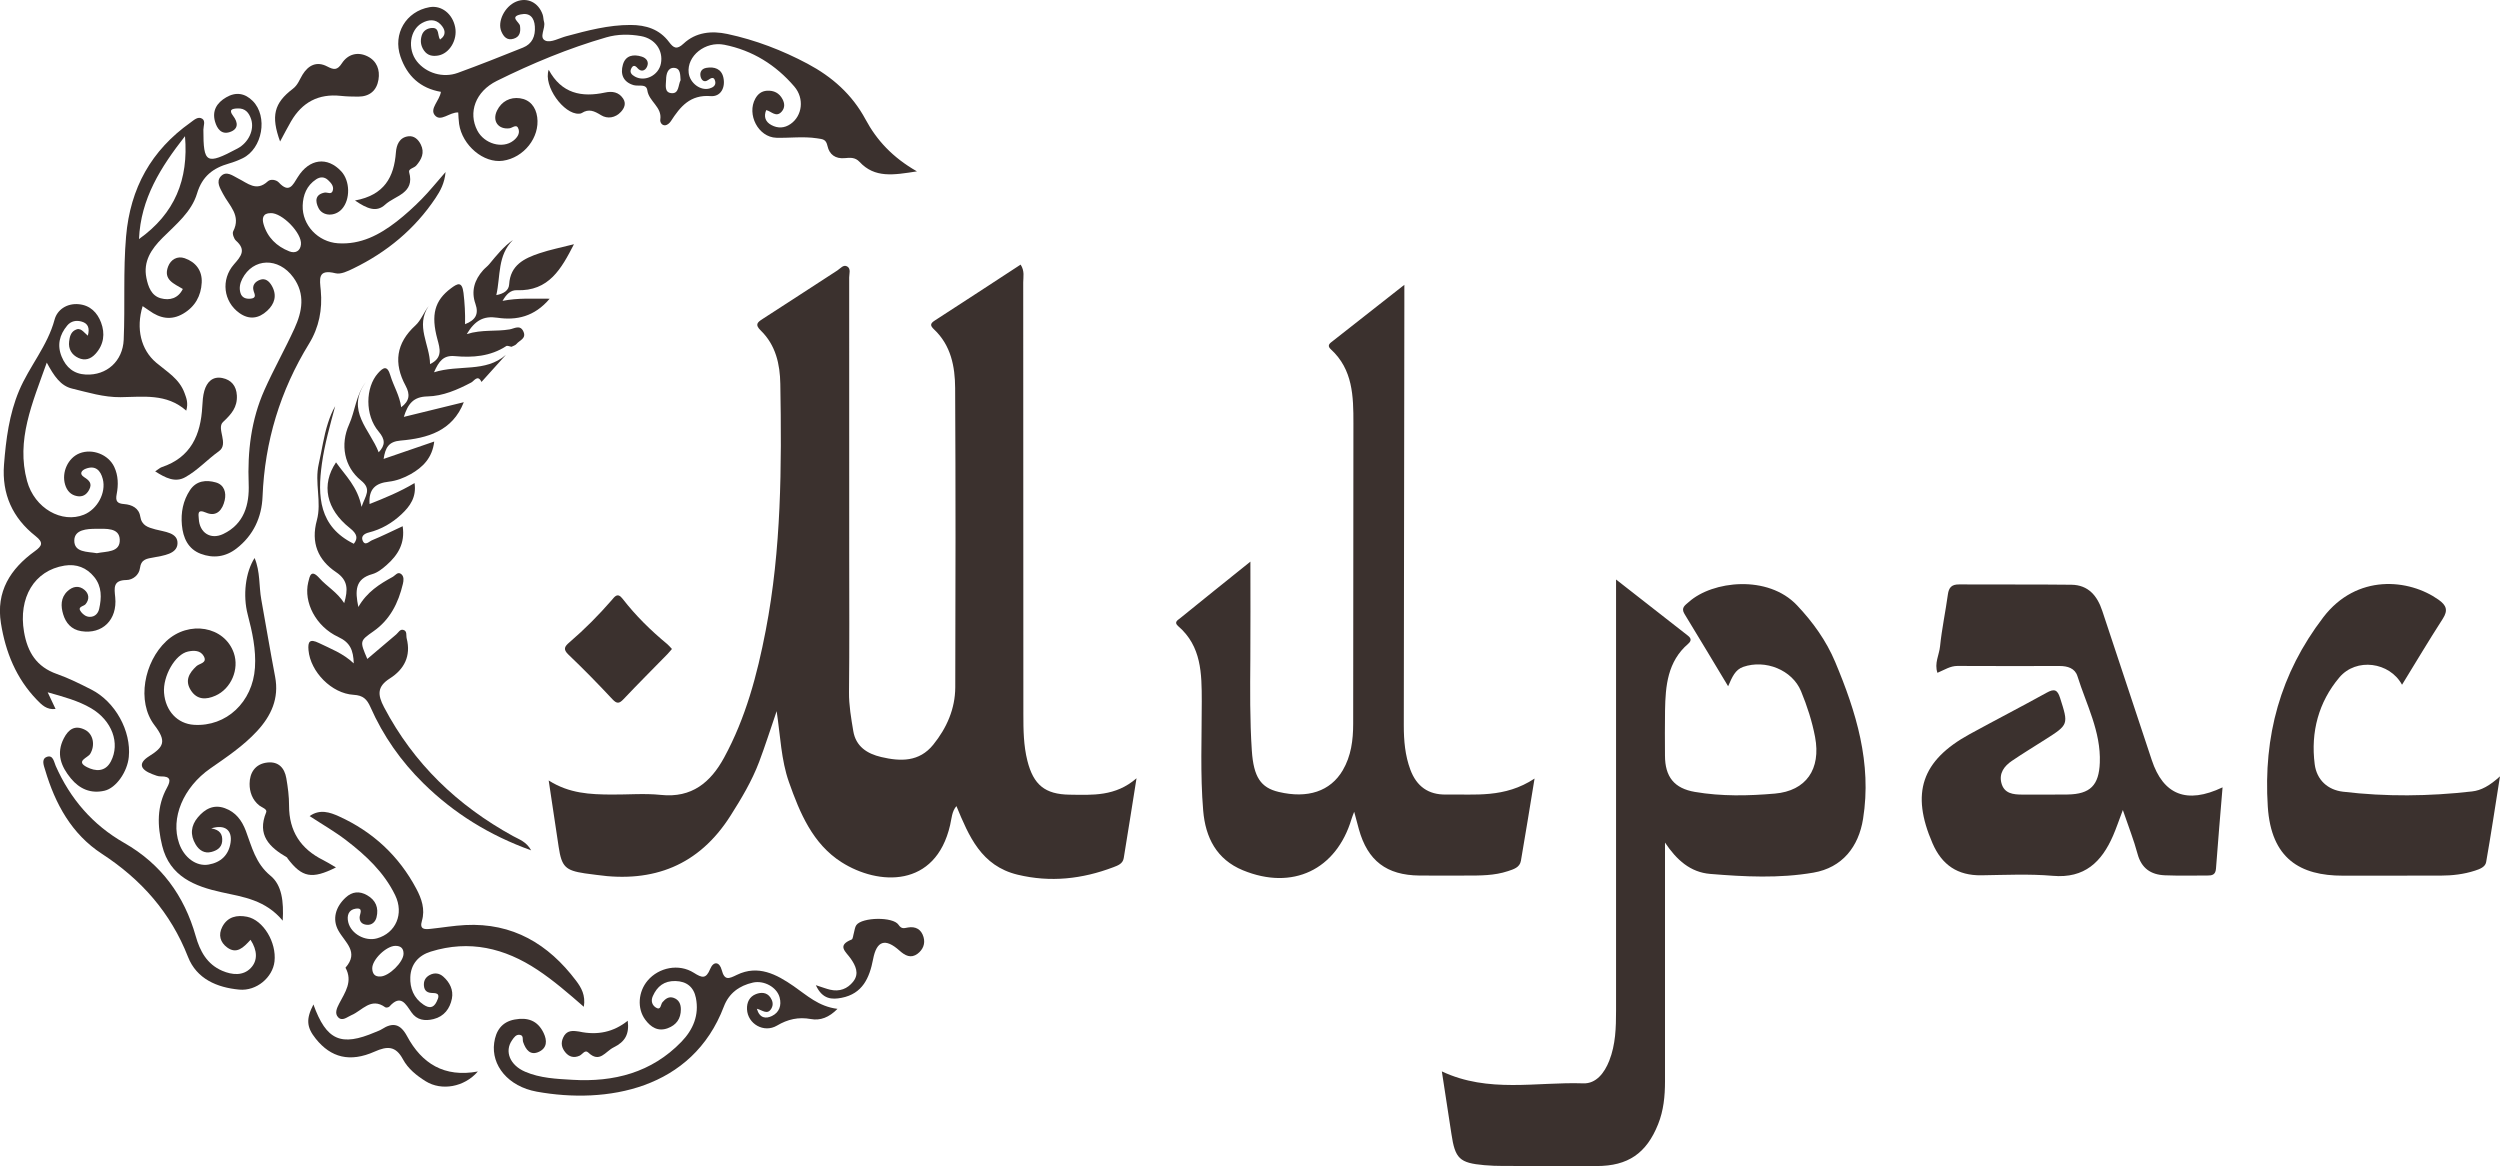
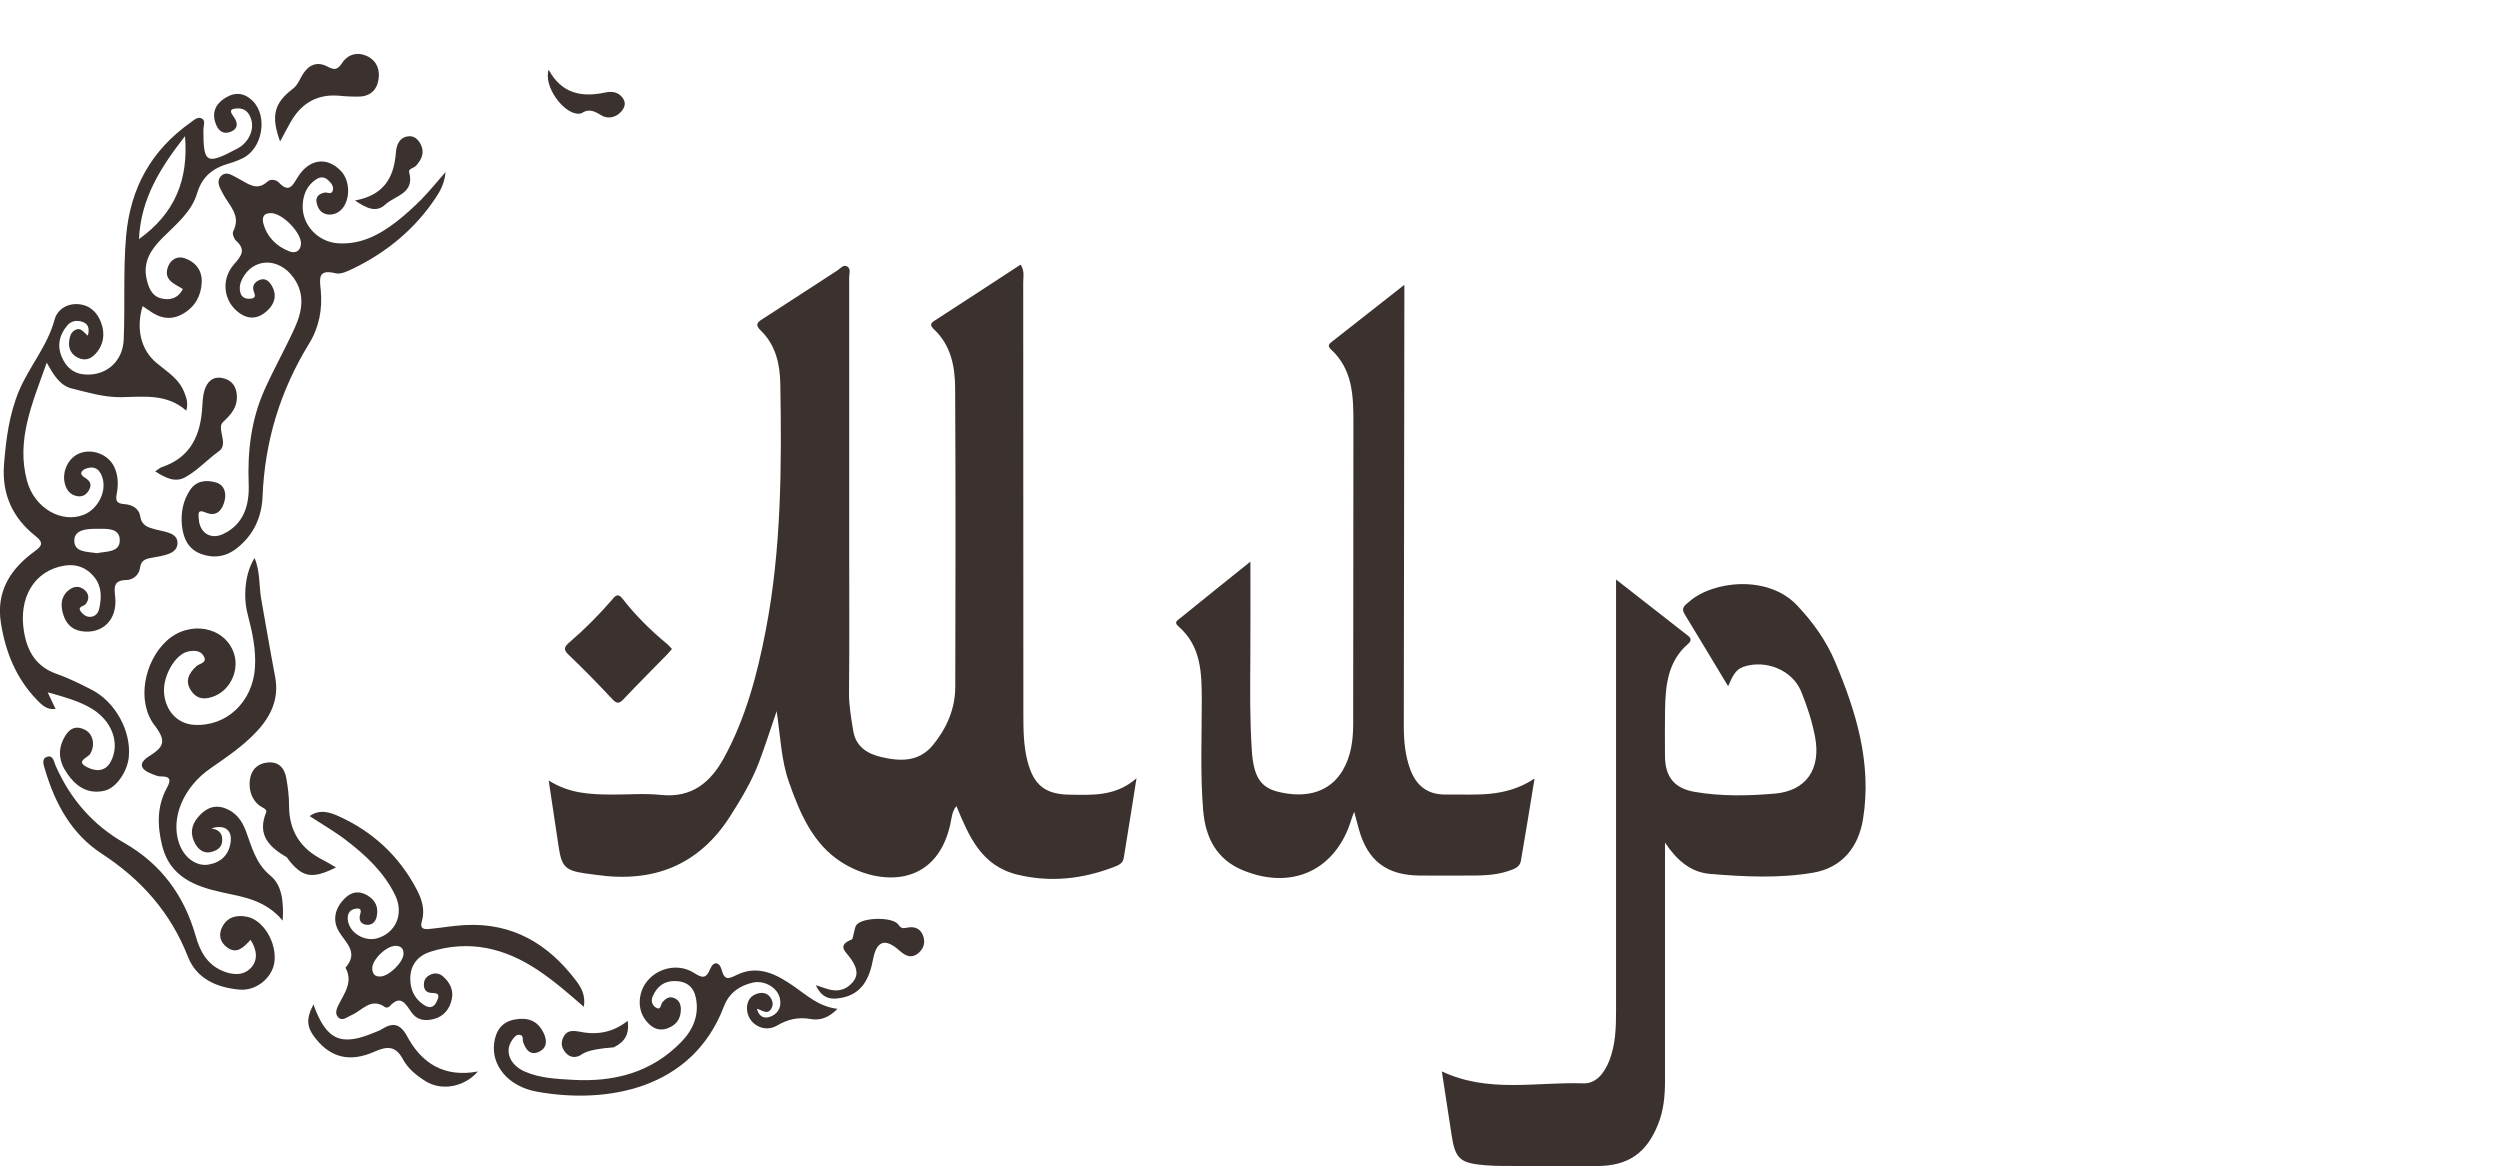
<svg xmlns="http://www.w3.org/2000/svg" viewBox="0 0 566 264" fill="none">
  <g clip-path="url(#clip0_1343_2003)">
    <path d="M257.312 176.182C256.283 182.628 255.37 188.458 254.412 194.282C254.2 195.553 253.102 195.943 252.058 196.34C244.994 199.02 237.803 199.821 230.381 198.028C222.16 196.042 219.371 189.345 216.536 182.502C215.505 183.667 215.446 185.321 215.108 186.791C211.83 201.092 198.864 200.51 190.523 195.202C184.007 191.053 181.099 184.097 178.614 177.056C176.843 172.033 176.697 166.725 175.832 161.007C174.404 165.17 173.234 168.869 171.866 172.496C170.227 176.837 167.848 180.802 165.363 184.713C158.219 195.943 147.916 199.921 135.028 198.074C134.156 197.948 133.277 197.856 132.411 197.73C127.996 197.068 127.157 196.214 126.483 191.748C125.756 186.91 125.029 182.079 124.223 176.698C128.935 179.69 133.66 179.849 138.399 179.888C142.146 179.921 145.92 179.577 149.627 179.968C156.633 180.709 160.889 177.122 163.942 171.517C168.833 162.536 171.423 152.768 173.347 142.808C176.922 124.325 176.982 105.623 176.664 86.914C176.592 82.466 175.627 78.119 172.243 74.836C170.881 73.513 171.417 73.003 172.679 72.196C178.337 68.576 183.934 64.863 189.578 61.23C190.266 60.786 190.972 59.781 191.865 60.363C192.671 60.892 192.255 61.991 192.255 62.831C192.268 83.757 192.261 104.683 192.261 125.609C192.261 135.959 192.327 146.316 192.215 156.666C192.182 159.677 192.697 162.583 193.18 165.501C193.762 169.008 196.312 170.643 199.511 171.391C203.88 172.417 208.109 172.529 211.288 168.598C214.342 164.819 216.252 160.478 216.272 155.594C216.344 133.014 216.364 110.44 216.245 87.86C216.219 82.983 215.293 78.178 211.467 74.572C210.621 73.777 210.515 73.287 211.593 72.593C218.043 68.43 224.466 64.215 231.069 59.906C232.02 61.369 231.657 62.712 231.657 63.943C231.684 96.543 231.677 129.143 231.69 161.742C231.69 165.263 231.73 168.79 232.602 172.244C233.977 177.691 236.587 179.835 242.145 179.915C247.307 179.988 252.555 180.351 257.312 176.196V176.182Z" fill="#3B312E" />
    <path d="M376.957 190.754C376.957 192.474 376.957 194.201 376.957 195.922C376.957 212.222 376.94 228.522 376.957 244.828C376.957 248.157 376.642 251.412 375.392 254.53C372.755 261.12 368.585 263.98 361.5 263.993C354.447 264.007 347.402 263.993 340.353 263.973C338.925 263.973 337.483 263.92 336.062 263.795C330.433 263.298 329.435 262.32 328.603 256.728C327.908 252.075 327.18 247.422 326.433 242.565C336.995 247.541 347.873 244.901 358.473 245.272C361.355 245.371 363.252 242.916 364.335 240.149C365.783 236.47 365.875 232.631 365.875 228.773C365.882 198.265 365.875 167.756 365.875 137.241C365.875 135.501 365.875 133.76 365.875 131.199C371.685 135.739 376.913 139.835 382.147 143.919C382.933 144.534 382.965 145.097 382.18 145.772C377.533 149.782 377.065 155.262 376.965 160.834C376.9 164.249 376.945 167.664 376.952 171.078C376.965 175.89 379.048 178.49 383.733 179.291C389.74 180.317 395.832 180.191 401.848 179.668C408.905 179.047 412.303 174.143 410.935 166.863C410.267 163.329 409.13 159.821 407.755 156.493C405.752 151.649 399.673 149.26 394.685 150.974C392.84 151.609 392.173 153.256 391.248 155.368C387.785 149.617 384.598 144.283 381.36 138.982C380.5 137.572 381.553 137.003 382.345 136.288C387.725 131.47 400.262 130.074 406.845 137.043C410.452 140.861 413.467 145.064 415.475 149.842C420.235 161.178 423.81 172.746 421.8 185.38C420.795 191.72 417.082 196.438 410.565 197.563C402.825 198.9 394.975 198.496 387.19 197.855C382.695 197.484 379.59 194.698 376.957 190.76V190.754Z" fill="#3B312E" />
    <path d="M347.428 176.243C346.31 183.006 345.365 188.949 344.335 194.886C344.07 196.408 342.675 196.798 341.408 197.222C338.32 198.254 335.123 198.227 331.93 198.227C328.408 198.234 324.877 198.254 321.355 198.221C313.915 198.148 309.637 194.872 307.655 187.758C307.337 186.613 307.035 185.455 306.585 183.781C306.255 184.674 306.095 185.031 305.99 185.402C302.553 196.93 292.62 201.656 281.392 197.03C275.405 194.561 272.913 189.598 272.402 183.523C271.71 175.284 272.092 167.011 272.08 158.758C272.072 152.518 272.04 146.317 266.745 141.764C265.695 140.864 266.652 140.394 267.15 139.99C272.245 135.847 277.368 131.751 283.09 127.152C283.09 134.961 283.13 142.055 283.077 149.149C283.025 156.085 282.952 163.027 283.415 169.956C283.817 175.905 285.418 178.328 289.5 179.294C296.082 180.856 301.205 179.142 303.995 174.403C305.897 171.167 306.353 167.573 306.36 163.907C306.387 141.221 306.38 118.528 306.413 95.843C306.42 89.715 306.3 83.653 301.298 79.073C300.623 78.451 300.755 77.981 301.382 77.491C306.702 73.309 312.03 69.126 317.945 64.481C317.945 66.664 317.945 68.047 317.945 69.431C317.905 101.037 317.873 132.651 317.82 164.258C317.82 167.686 318.105 171.054 319.32 174.297C320.72 178.023 323.373 179.956 327.377 179.883C333.92 179.764 340.635 180.75 347.44 176.256L347.428 176.243Z" fill="#3B312E" />
-     <path d="M503.188 178.247C502.665 184.64 502.137 190.662 501.695 196.685C501.587 198.101 500.762 198.227 499.692 198.22C496.5 198.207 493.3 198.299 490.115 198.167C486.955 198.035 484.803 196.579 483.93 193.283C483.123 190.245 481.947 187.314 480.613 183.389C479.673 185.878 479.105 187.572 478.397 189.2C475.812 195.149 471.952 198.915 464.75 198.286C459.397 197.823 453.965 198.094 448.572 198.167C443.205 198.24 439.663 195.844 437.527 190.934C432.585 179.558 435.01 172.192 445.94 166.209C451.73 163.04 457.6 160.015 463.37 156.825C465.067 155.886 465.8 156.104 466.402 158.01C468.32 164.052 468.377 164.032 462.998 167.453C460.495 169.048 457.955 170.59 455.498 172.258C453.772 173.429 452.543 175.038 453.113 177.261C453.733 179.684 455.788 179.888 457.85 179.895C461.26 179.895 464.678 179.922 468.087 179.875C473.262 179.803 475.197 177.764 475.397 172.682C475.668 165.614 472.342 159.499 470.322 153.053C469.765 151.299 468.1 150.776 466.298 150.783C458.59 150.797 450.885 150.81 443.178 150.77C441.54 150.763 440.265 151.637 438.637 152.325C437.892 150.181 439.035 148.262 439.228 146.329C439.623 142.398 440.462 138.514 440.998 134.596C441.215 133.001 441.863 132.299 443.53 132.313C452.007 132.366 460.488 132.286 468.96 132.386C472.8 132.432 474.827 134.887 475.957 138.309C479.68 149.565 483.433 160.822 487.16 172.079C489.757 179.928 495.045 182.125 503.175 178.261L503.188 178.247Z" fill="#3B312E" />
    <path d="M19.888 75.99C20.351 74.263 19.928 73.237 18.527 72.82C17.291 72.45 16.068 72.668 15.216 73.701C13.477 75.792 12.883 78.128 13.96 80.749C14.971 83.21 16.722 84.666 19.432 84.799C24.184 85.031 27.792 81.735 28.004 76.937C28.341 69.135 27.865 61.332 28.546 53.51C29.497 42.557 34.242 34.053 43.125 27.746C43.898 27.197 44.81 26.277 45.769 26.873C46.581 27.376 46.053 28.507 46.046 29.361C46.046 37.031 46.687 37.389 53.779 33.616C56.27 32.293 57.638 29.387 56.858 26.992C56.376 25.523 55.523 24.47 53.779 24.55C52.529 24.603 51.71 24.821 52.787 26.244C53.931 27.746 54.017 29.248 52.001 29.91C50.117 30.526 49.133 29.11 48.683 27.535C47.983 25.059 49.086 23.273 51.214 22.035C53.415 20.751 55.45 21.095 57.209 22.849C60.718 26.357 59.429 33.656 54.922 35.833C53.937 36.31 52.906 36.714 51.855 37.011C48.26 38.037 45.782 39.883 44.612 43.801C43.35 48.01 39.801 50.836 36.774 53.867C34.249 56.401 32.386 59.168 33.145 62.927C33.542 64.886 34.249 66.944 36.397 67.533C38.413 68.082 40.329 67.573 41.394 65.422C39.424 64.231 36.919 63.364 38.056 60.346C38.657 58.751 40.157 57.884 41.81 58.46C44.315 59.327 45.808 61.259 45.669 63.979C45.517 66.997 44.156 69.445 41.466 71.02C38.736 72.615 36.199 72.079 33.773 70.312C33.344 70.001 32.894 69.717 32.293 69.306C30.753 74.356 31.883 79.167 35.366 82.112C37.871 84.23 40.6 85.745 41.79 89.008C42.2 90.139 42.662 91.212 42.167 92.972C37.699 89.021 32.412 89.868 27.29 89.921C23.483 89.961 19.908 88.843 16.299 87.969C13.742 87.353 12.242 85.176 10.589 82.092C7.305 91.344 3.61 99.65 6.128 108.901C7.827 115.129 14.026 118.543 19.002 116.525C22.049 115.287 24.065 111.561 23.272 108.458C22.77 106.492 21.606 105.288 19.419 106.115C18.54 106.446 17.813 107.24 19.049 108.028C20.205 108.769 20.959 109.457 20.159 110.933C19.544 112.058 18.652 112.541 17.449 112.323C16.015 112.064 15.163 111.105 14.746 109.735C13.894 106.929 15.407 103.64 18.031 102.621C20.932 101.496 24.547 102.905 25.863 105.705C26.794 107.683 26.814 109.808 26.418 111.859C26.101 113.474 26.523 114.004 28.116 114.123C29.861 114.255 31.453 115.029 31.751 116.922C32.081 119.013 33.509 119.397 35.168 119.854C37.203 120.416 40.343 120.542 40.184 123.116C40.045 125.433 36.992 125.777 34.877 126.187C33.284 126.492 31.956 126.525 31.678 128.662C31.487 130.158 30.079 131.303 28.638 131.316C25.526 131.349 25.882 133.149 26.087 135.24C26.596 140.329 23.173 143.651 18.394 142.897C16.134 142.54 14.878 141.011 14.297 139.059C13.762 137.272 13.689 135.326 15.288 133.837C16.491 132.719 17.899 132.494 19.141 133.559C20.133 134.406 20.311 135.644 19.379 136.782C18.93 137.332 17.35 137.305 18.388 138.582C18.857 139.158 19.505 139.655 20.351 139.655C21.567 139.661 22.241 138.781 22.446 137.861C23.014 135.346 23.093 132.805 21.335 130.634C19.604 128.497 17.304 127.623 14.607 128.053C7.754 129.152 4.113 135.326 5.441 143.069C6.234 147.662 8.276 150.977 12.876 152.592C15.559 153.532 18.137 154.829 20.681 156.12C26.101 158.873 29.735 165.504 29.16 171.381C28.837 174.722 26.305 178.402 23.668 179.018C20.589 179.739 18.024 178.64 16.048 176.238C13.821 173.531 12.664 170.626 14.449 167.158C15.52 165.073 16.987 164.094 19.227 165.219C21.157 166.185 21.58 168.767 20.417 170.679C19.868 171.579 17.013 172.314 19.696 173.684C21.553 174.63 23.82 174.855 25.109 172.373C27.23 168.29 25.4 163.135 20.595 160.328C17.681 158.628 14.396 157.754 10.794 156.735C11.481 158.185 11.984 159.25 12.579 160.507C10.583 160.766 9.419 159.548 8.342 158.436C3.67 153.598 1.264 147.668 0.213 141.11C-0.937 133.917 2.341 128.788 7.899 124.778C9.525 123.6 9.915 122.838 8.051 121.369C2.857 117.279 0.392 111.879 0.907 105.189C1.35 99.464 2.09 93.766 4.317 88.465C6.637 82.939 10.761 78.326 12.36 72.351C12.949 70.153 15.097 68.632 17.8 68.87C20.43 69.101 22.043 70.789 22.882 73.026C23.814 75.514 23.53 78.009 21.626 80.107C20.542 81.305 19.221 81.715 17.76 81.04C16.213 80.332 15.44 78.989 15.652 77.294C15.771 76.348 15.969 75.296 16.954 74.74C18.262 73.992 18.864 75.177 19.875 75.99H19.888ZM31.467 54.125C39.576 48.361 42.715 40.651 41.883 30.83C36.391 37.852 31.863 44.953 31.467 54.125ZM21.91 125.247C24.025 124.784 27.257 125.155 27.111 122.13C26.986 119.424 23.959 119.728 21.798 119.721C19.663 119.721 16.888 119.9 16.821 122.302C16.742 125.115 19.749 124.864 21.91 125.241V125.247Z" fill="#3B312E" />
-     <path d="M104.997 91.075C102.439 97.613 96.769 99.221 90.682 99.744C87.946 99.983 87.258 101.352 86.849 103.9C90.702 102.576 94.277 101.346 98.308 99.963C97.885 103.655 95.725 105.793 92.975 107.348C91.475 108.195 89.73 108.864 88.038 109.049C84.998 109.386 83.432 110.716 83.67 114.112C87.113 112.742 90.477 111.378 93.854 109.367C94.323 112.556 92.83 114.615 90.9 116.428C88.785 118.413 86.333 119.849 83.491 120.557C82.553 120.789 81.68 121.352 82.097 122.377C82.645 123.714 83.591 122.569 84.212 122.318C86.439 121.404 88.6 120.326 91.164 119.135C91.746 123.006 90.094 125.64 87.596 127.864C86.624 128.731 85.494 129.644 84.284 129.981C80.392 131.066 80.365 133.727 81.132 137.42C83.095 133.992 85.95 132.231 88.904 130.61C89.519 130.273 90.067 129.299 90.88 130.008C91.501 130.55 91.389 131.464 91.21 132.205C90.193 136.493 88.316 140.279 84.595 142.893C81.429 145.123 81.416 145.103 83.161 149.186C85.388 147.3 87.549 145.48 89.697 143.641C90.186 143.224 90.55 142.429 91.257 142.595C92.255 142.82 91.898 143.852 92.076 144.547C93.088 148.511 91.514 151.536 88.269 153.594C85.368 155.434 85.468 157.293 86.941 160.099C93.662 172.892 103.589 182.381 116.146 189.284C117.54 190.052 119.159 190.535 120.257 192.52C110.76 189.099 102.75 184.115 95.856 177.339C90.781 172.349 86.749 166.605 83.875 160.099C83.075 158.292 82.209 157.432 80.068 157.306C75.065 157.022 70.273 152.072 69.844 147.201C69.672 145.268 70.095 144.547 72.21 145.579C74.84 146.87 77.609 147.863 80.094 150.192C79.982 147.174 79.281 145.467 76.598 144.216C71.457 141.821 68.714 136.315 69.778 131.847C70.128 130.372 70.419 128.77 72.335 130.914C74.007 132.787 76.314 134.038 77.927 136.546C78.799 133.522 78.852 131.391 76.083 129.531C71.959 126.765 70.359 122.847 71.734 117.798C72.871 113.629 71.179 109.307 72.164 105.038C72.877 101.948 73.274 98.784 74.259 95.754C74.682 94.45 75.184 93.172 75.885 91.955C74.728 96.276 73.486 100.572 72.877 104.992C71.86 112.344 72.203 119.227 80.101 123.112C81.066 121.888 80.907 120.895 79.202 119.552C73.809 115.283 72.686 109.711 76.076 104.674C78.204 107.692 80.96 110.18 81.852 114.76C82.745 112.159 84.218 110.783 81.72 108.771C77.913 105.694 76.995 100.631 79.024 96.124C80.425 93.02 80.544 89.48 82.831 86.495C78.145 92.968 83.808 97.269 85.732 102.404C87.265 100.776 87.245 99.493 85.705 97.673C82.586 93.993 82.718 87.7 85.573 84.503C86.782 83.147 87.681 82.657 88.369 84.973C89.082 87.375 90.49 89.546 90.827 92.2C92.717 90.784 92.896 89.308 91.832 87.336C89.089 82.26 89.638 77.707 94.066 73.663C95.295 72.545 95.916 70.764 97.04 69.308C94.019 73.796 97.297 77.945 97.364 82.432C100.278 81.022 99.604 78.938 99.022 76.78C97.522 71.248 98.414 68.025 102.089 65.278C103.556 64.186 104.607 63.591 104.937 66.317C105.208 68.607 105.347 70.884 105.287 73.398C107.647 72.478 108.46 71.129 107.634 68.779C106.629 65.92 107.409 63.372 109.391 61.162C109.828 60.672 110.383 60.282 110.799 59.772C112.412 57.82 113.992 55.841 116.153 54.312C112.597 57.827 113.357 62.426 112.366 66.814C114.064 66.49 115.188 65.761 115.273 64.378C115.538 59.997 118.697 58.495 122.114 57.343C124.585 56.51 127.169 56.007 129.945 55.292C127.103 60.831 124.281 65.973 117.012 65.702C115.564 65.649 114.632 66.648 113.773 68.117C117.283 67.422 120.587 67.641 124.447 67.628C120.997 71.711 116.939 72.578 112.57 71.929C109.517 71.479 107.554 72.505 105.677 75.629C109.207 74.55 112.326 75.106 115.406 74.57C116.457 74.385 117.798 73.412 118.525 75.112C119.186 76.668 117.6 77.045 116.933 77.879C116.681 78.19 116.186 78.309 115.796 78.514C115.392 78.448 114.871 78.19 114.613 78.355C111.024 80.698 107.026 80.996 102.948 80.625C100.403 80.394 99.359 81.757 98.262 84.285C103.939 82.485 109.894 84.397 114.533 80.341C112.689 82.385 110.852 84.43 109.008 86.475C108.182 84.702 107.33 86.263 106.709 86.588C103.569 88.242 100.271 89.678 96.782 89.751C93.616 89.817 92.38 91.373 91.428 94.384C96.167 93.225 100.588 92.14 105.01 91.055L104.997 91.075Z" fill="#3B312E" />
-     <path d="M543.822 155.031C541.028 149.882 533.46 148.823 529.62 153.383C524.933 158.949 523.115 165.726 524.048 173.018C524.51 176.619 527.035 178.829 530.425 179.239C540.16 180.404 549.947 180.292 559.69 179.179C561.732 178.948 563.643 177.909 565.995 175.765C564.87 182.859 563.945 189.034 562.862 195.181C562.67 196.287 561.435 196.757 560.357 197.107C557.82 197.935 555.215 198.232 552.56 198.239C545.19 198.239 537.815 198.239 530.445 198.252C520.742 198.272 514.188 194.381 513.428 182.641C512.398 166.659 516.255 152.496 525.985 139.763C533.565 129.844 545.395 131.028 552.09 135.78C553.847 137.03 554.298 138.142 553.043 140.095C549.895 144.978 546.923 149.968 543.815 155.037L543.822 155.031Z" fill="#3B312E" />
-     <path d="M103.749 25.465C101.793 25.34 99.764 27.715 98.429 26.074C97.227 24.592 99.533 22.772 99.824 20.793C95.178 19.999 92.164 17.22 90.664 12.812C88.906 7.657 91.906 2.587 97.227 1.628C99.949 1.138 102.467 3.11 103.055 6.188C103.604 9.053 101.754 12.137 99.196 12.574C97.927 12.792 96.79 12.587 95.984 11.429C95.237 10.35 95.105 9.186 95.501 7.968C95.852 6.896 96.784 6.393 97.775 6.333C99.586 6.221 98.998 8.054 99.632 8.954C101.185 7.855 100.743 6.591 99.791 5.566C98.581 4.255 97.015 4.407 95.561 5.208C92.759 6.75 92.191 11.111 94.391 13.904C96.473 16.545 100.287 17.729 103.65 16.498C108.607 14.692 113.511 12.746 118.401 10.78C120.51 9.933 121.237 8.18 121.091 5.982C120.953 3.957 119.928 2.819 117.879 3.263C115.269 3.825 117.621 5.003 117.727 5.857C117.899 7.213 117.727 8.325 116.287 8.769C114.82 9.219 114.026 8.345 113.504 7.114C112.559 4.884 114.258 1.462 116.842 0.377C119.36 -0.682 121.911 0.549 122.862 3.315C123.041 3.825 123.008 4.407 123.166 4.93C123.603 6.399 121.891 8.524 123.504 9.212C124.713 9.728 126.623 8.623 128.209 8.199C132.987 6.916 137.752 5.638 142.762 5.652C146.258 5.658 149.292 6.611 151.459 9.497C152.49 10.866 153.197 11.336 154.764 9.874C157.533 7.273 161.121 6.929 164.671 7.69C171.035 9.053 177.095 11.376 182.838 14.434C188.376 17.385 192.91 21.362 195.957 27.034C198.475 31.719 202.03 35.617 207.595 38.8C202.295 39.621 198.059 40.376 194.595 36.643C193.591 35.558 192.421 35.697 191.245 35.803C189.117 35.995 187.768 34.969 187.345 33.063C187.002 31.521 186.368 31.521 184.946 31.309C181.847 30.846 178.82 31.269 175.773 31.19C171.656 31.078 169.026 25.889 171.008 22.315C171.577 21.29 172.41 20.628 173.619 20.542C175.198 20.436 176.428 21.058 177.161 22.454C177.65 23.368 177.736 24.38 176.996 25.241C175.72 26.723 174.63 25.168 173.467 24.929C172.852 26.432 173.308 27.596 174.637 28.311C176.09 29.092 177.584 29.046 178.992 28.066C181.636 26.233 182.157 22.302 179.838 19.595C175.641 14.692 170.367 11.402 163.99 10.132C159.648 9.272 155.458 12.693 155.92 16.518C156.198 18.815 158.577 20.595 160.613 20.039C161.432 19.814 162.113 19.344 161.928 18.451C161.683 17.279 161.049 17.59 160.282 18.133C159.37 18.775 158.769 18.08 158.603 17.299C158.399 16.346 158.821 15.559 159.899 15.367C161.769 15.036 163.329 15.605 163.765 17.524C164.287 19.801 163.19 21.938 160.897 21.759C156.238 21.395 154.017 24.142 151.889 27.431C151.618 27.848 151.096 28.311 150.64 28.364C149.846 28.457 149.397 27.669 149.49 27.067C149.933 24.221 146.906 22.99 146.555 20.449C146.337 18.874 144.546 19.595 143.463 19.278C141.05 18.57 140.416 16.756 141.024 14.632C141.632 12.514 143.429 12.223 145.313 12.825C146.344 13.156 147.005 14.003 146.476 15.128C146.013 16.114 145.082 16.287 144.355 15.446C143.72 14.705 143.284 14.764 142.914 15.512C142.478 16.392 143.013 16.942 143.767 17.352C146.047 18.596 149.12 17.048 149.629 14.381C150.197 11.429 148.333 8.749 145.115 8.173C142.498 7.71 139.834 7.71 137.257 8.458C128.678 10.939 120.457 14.361 112.48 18.312C107.629 20.714 105.944 25.472 108.065 29.549C109.644 32.586 113.795 33.751 116.221 31.852C117.053 31.197 117.701 30.323 117.423 29.311C117.027 27.881 116.069 28.966 115.322 29.052C112.79 29.35 111.383 27.372 112.526 25.035C113.557 22.931 115.5 21.945 117.694 22.243C119.954 22.554 121.309 24.175 121.626 26.524C122.248 31.097 118.62 35.71 113.855 36.392C109.513 37.014 104.662 32.95 103.941 28.066C103.816 27.212 103.809 26.339 103.743 25.485L103.749 25.465ZM154.083 18.159C153.99 16.975 154.116 15.426 152.596 15.367C151.175 15.307 150.825 16.776 150.805 17.987C150.792 19.192 150.29 21.005 152.107 21.098C153.752 21.184 153.521 19.245 154.083 18.159Z" fill="#3B312E" />
    <path d="M100.879 38.936C100.647 41.504 99.689 43.211 98.605 44.839C93.906 51.874 87.601 57.082 80.034 60.761C78.772 61.377 77.166 62.171 75.963 61.867C71.832 60.834 72.388 63.197 72.626 65.771C73.016 70.04 72.242 74.117 69.969 77.809C63.439 88.438 59.937 99.939 59.441 112.441C59.256 117.073 57.405 121.183 53.552 124.174C51.041 126.12 48.278 126.444 45.456 125.385C42.575 124.3 41.445 121.778 41.18 118.86C40.922 116.04 41.438 113.354 43.011 110.971C44.438 108.814 46.666 108.596 48.873 109.224C50.776 109.767 51.259 111.52 50.876 113.248C50.4 115.385 49.078 117.106 46.666 116.067C44.564 115.16 44.954 116.451 45.007 117.477C45.172 120.633 47.69 122.255 50.538 120.898C55.297 118.628 56.48 114.214 56.301 109.549C56.017 102.169 56.857 95.042 59.87 88.292C61.972 83.573 64.523 79.06 66.671 74.361C68.416 70.536 69.169 66.599 66.406 62.8C63.056 58.194 57.293 58.366 54.847 63.131C54.312 64.176 54.12 65.235 54.438 66.314C54.768 67.439 55.727 67.737 56.81 67.611C58.106 67.459 57.669 66.645 57.432 65.917C56.995 64.553 57.815 63.739 58.866 63.349C60.082 62.899 60.961 63.68 61.549 64.719C62.772 66.89 62.177 68.796 60.492 70.358C58.581 72.131 56.42 72.455 54.193 70.867C50.605 68.312 49.937 63.316 52.977 59.842C54.59 58.002 55.793 56.579 53.44 54.495C52.951 54.064 52.541 52.867 52.792 52.377C54.663 48.763 51.867 46.546 50.486 43.879C49.845 42.642 48.853 41.16 49.997 39.915C51.246 38.565 52.713 39.809 53.903 40.398C56.097 41.477 58.04 43.456 60.624 41.06C61.272 40.458 62.553 40.703 63.109 41.298C65.462 43.833 66.261 41.947 67.418 40.094C70.035 35.892 74.119 35.408 77.258 38.79C79.274 40.961 79.347 45.143 77.417 47.314C75.844 49.081 73.049 49.008 72.097 47.076C71.35 45.56 71.317 44.051 73.465 43.608C74.132 43.469 75.104 44.217 75.368 43.045C75.586 42.093 74.932 41.398 74.278 40.776C73.418 39.968 72.46 40.014 71.561 40.61C69.44 42.007 68.601 44.151 68.528 46.546C68.389 50.98 72.024 54.772 76.492 55.077C81.666 55.428 85.896 53.178 89.796 50.16C91.791 48.611 93.668 46.891 95.446 45.097C97.217 43.303 98.79 41.325 100.885 38.936H100.879ZM61.278 48.254C59.48 48.24 59.302 49.465 59.659 50.715C60.531 53.753 62.633 55.785 65.514 56.91C66.81 57.419 67.98 56.897 68.138 55.335C68.396 52.774 63.862 48.154 61.278 48.247V48.254Z" fill="#3B312E" />
    <path d="M57.636 126.324C58.945 129.441 58.602 132.671 59.157 135.735C60.208 141.565 61.179 147.409 62.289 153.226C63.221 158.13 61.391 162.074 58.192 165.529C55.112 168.864 51.352 171.379 47.644 173.96C41.458 178.255 38.57 185.269 40.553 190.948C41.669 194.157 44.432 196.222 47.221 195.739C49.997 195.262 51.788 193.588 52.204 190.749C52.614 187.943 50.922 186.58 47.829 187.546C49.818 187.864 50.446 188.923 50.294 190.511C50.149 191.98 49.012 192.582 47.862 192.88C46.302 193.291 45.086 192.523 44.28 191.16C43.005 189.009 43.216 186.924 44.789 185.051C46.375 183.159 48.358 182.047 50.909 182.973C53.347 183.86 54.735 185.686 55.654 188.102C57.022 191.728 57.842 195.474 61.258 198.28C63.829 200.385 64.259 204.144 64.007 208.439C60.102 203.747 55.112 203.078 50.155 202C44.135 200.683 38.431 198.472 36.713 191.47C35.609 186.983 35.483 182.543 37.803 178.341C38.735 176.653 38.629 175.733 36.409 175.78C35.774 175.793 35.12 175.508 34.505 175.276C31.69 174.204 31.267 172.788 33.732 171.226C37.043 169.135 37.81 167.891 34.981 164.192C30.857 158.798 32.661 149.831 37.625 145.179C42.753 140.367 50.836 141.777 52.938 147.839C54.206 151.512 52.336 155.933 48.767 157.507C46.672 158.434 44.624 158.481 43.222 156.31C41.808 154.119 42.773 152.399 44.478 150.817C45.159 150.182 47.016 150.122 46.124 148.541C45.37 147.21 43.883 147.224 42.562 147.508C39.654 148.13 36.838 153.08 37.142 156.872C37.473 160.975 40.176 163.861 43.91 164.099C51.239 164.562 57.214 158.957 57.722 151.155C57.993 147.038 57.114 143.081 56.084 139.143C54.947 134.788 55.568 129.56 57.643 126.324H57.636Z" fill="#3B312E" />
    <path d="M70.094 184.766C72.394 183.111 74.72 183.905 76.742 184.825C84.389 188.293 90.29 193.753 94.243 201.191C95.439 203.435 96.298 205.857 95.518 208.484C94.924 210.489 96.192 210.423 97.481 210.291C100.105 210.019 102.715 209.563 105.346 209.43C116.065 208.888 124.154 213.712 130.427 222.037C131.596 223.593 132.614 225.313 132.178 227.94C128.629 224.844 125.325 221.984 121.683 219.569C114.235 214.632 106.271 212.733 97.534 215.44C94.725 216.306 93.02 218.292 92.894 221.21C92.789 223.705 93.648 225.955 95.888 227.458C97.144 228.304 98.129 228.252 98.836 226.822C99.305 225.863 99.741 224.804 98.016 224.817C96.814 224.823 96.093 224.393 95.981 223.202C95.875 222.13 96.278 221.283 97.276 220.747C98.4 220.145 99.49 220.337 100.349 221.098C101.817 222.395 102.695 224.129 102.312 226.081C101.863 228.344 100.561 230.118 98.162 230.72C96.212 231.21 94.375 230.965 93.152 229.191C91.824 227.272 90.713 225.022 88.156 227.888C87.984 228.079 87.416 228.185 87.231 228.053C83.953 225.69 82.016 228.814 79.544 229.84C78.613 230.224 77.509 231.309 76.551 230.303C75.711 229.423 76.266 228.225 76.782 227.226C78.124 224.665 79.934 222.19 78.216 219.086C81.355 215.532 78.137 213.421 76.603 210.668C75.169 208.081 75.976 205.314 78.262 203.203C79.743 201.833 81.375 201.694 83.094 202.667C85.07 203.786 85.79 205.532 85.241 207.696C84.99 208.696 84.21 209.47 83.087 209.377C82.188 209.305 81.421 208.888 81.415 207.723C81.415 206.935 82.413 205.413 80.476 205.731C78.883 205.989 78.487 207.339 78.844 208.802C79.485 211.429 82.684 213.19 85.36 212.441C89.59 211.257 91.52 206.909 89.465 202.673C86.96 197.499 82.836 193.654 78.362 190.226C75.778 188.247 72.922 186.612 70.114 184.772L70.094 184.766ZM86.087 221.078C88.043 221.071 91.368 217.809 91.361 215.903C91.361 214.685 90.72 214.142 89.524 214.142C87.462 214.142 84.21 217.279 84.276 219.285C84.316 220.39 84.805 221.164 86.087 221.071V221.078Z" fill="#3B312E" />
    <path d="M189.61 228.405C187.687 230.364 185.711 231.099 183.596 230.715C180.767 230.199 178.362 230.748 175.903 232.197C172.956 233.938 169.274 231.82 169.123 228.505C169.05 226.916 169.697 225.626 171.151 225.063C172.275 224.626 173.59 224.613 174.416 225.824C174.925 226.579 175.15 227.439 174.648 228.319C173.755 229.875 172.599 228.683 171.35 228.379C171.971 230.543 173.379 230.689 174.76 230.026C176.432 229.219 176.987 227.631 176.511 225.831C175.897 223.508 172.982 221.893 170.464 222.456C167.371 223.151 165.031 224.858 163.881 227.882C156.738 246.704 137.281 250.005 121.532 247.154C115.022 245.976 111.182 241.178 111.883 236.102C112.253 233.408 113.568 231.363 116.509 230.821C119.424 230.285 121.704 231.006 123.072 233.858C123.911 235.606 123.845 237.24 122.061 238.107C120.071 239.067 119.04 237.67 118.439 235.923C118.24 235.354 118.611 234.454 117.719 234.295C116.826 234.136 116.35 234.904 115.921 235.519C114.176 238.028 115.445 241.158 118.882 242.634C122.285 244.103 125.96 244.255 129.568 244.467C138.966 245.029 147.511 242.859 154.279 235.857C156.916 233.124 158.33 229.815 157.55 225.923C157.061 223.468 155.475 222.165 152.904 222.105C150.38 222.052 148.787 223.29 147.796 225.526C147.3 226.645 147.663 227.605 148.516 228.127C149.659 228.822 149.567 227.393 149.97 226.916C150.677 226.082 151.47 225.533 152.521 225.917C153.658 226.327 154.147 227.24 154.147 228.505C154.147 230.655 153.116 232.065 151.186 232.786C148.972 233.613 147.333 232.555 146.077 230.847C144.2 228.312 144.484 224.507 146.639 221.986C149.157 219.034 153.678 218.088 157.081 220.239C158.958 221.423 159.83 221.688 160.789 219.365C161.549 217.532 162.91 217.744 163.393 219.597C164.04 222.065 165.018 221.589 166.829 220.709C171.654 218.366 175.811 220.589 179.69 223.27C182.671 225.328 185.334 227.882 189.603 228.405H189.61Z" fill="#3B312E" />
    <path d="M56.72 212.771C55.087 214.571 53.574 216.067 51.44 214.512C49.853 213.353 49.377 211.659 50.322 209.839C51.519 207.53 53.654 207.1 55.94 207.556C59.615 208.297 62.635 213.347 62.146 217.681C61.743 221.255 58.108 224.418 54.162 224.048C49.133 223.578 44.52 221.632 42.564 216.643C38.638 206.616 32.003 199.125 23.061 193.294C16.221 188.841 12.487 181.991 10.22 174.321C9.942 173.381 9.288 171.873 10.57 171.369C12.037 170.8 12.229 172.548 12.612 173.401C15.923 180.88 20.979 186.75 28.11 190.826C36.464 195.591 41.718 202.758 44.315 211.957C45.273 215.345 46.866 218.304 50.309 219.786C52.563 220.759 55.061 220.964 56.779 219.157C58.386 217.476 58.273 215.16 56.727 212.778L56.72 212.771Z" fill="#3B312E" />
    <path d="M152.124 146.934C151.74 147.371 151.423 147.774 151.066 148.138C147.768 151.513 144.431 154.842 141.192 158.264C140.221 159.29 139.685 159.422 138.635 158.29C135.423 154.849 132.125 151.474 128.715 148.225C127.4 146.974 127.836 146.358 128.926 145.418C132.343 142.487 135.509 139.297 138.463 135.902C139.163 135.095 139.785 134.049 140.948 135.551C143.909 139.383 147.352 142.758 151.086 145.842C151.416 146.113 151.681 146.458 152.13 146.928L152.124 146.934Z" fill="#3B312E" />
    <path d="M76.057 196.387C70.605 199.127 68.377 198.651 65.139 194.395C65.073 194.309 65.047 194.17 64.968 194.118C61.009 191.821 58.134 189.075 60.262 183.906C60.559 183.178 59.317 182.834 58.735 182.384C57.109 181.126 56.495 179.247 56.508 177.447C56.521 174.985 57.751 172.947 60.52 172.636C63.064 172.351 64.419 173.867 64.822 176.19C65.179 178.234 65.45 180.333 65.443 182.404C65.437 188.181 68.073 192.198 73.169 194.726C74.035 195.156 74.848 195.679 76.05 196.381L76.057 196.387Z" fill="#3B312E" />
    <path d="M63.417 32.048C61.303 26.258 62.043 23.346 66.286 20.116C67.449 19.236 67.812 18.012 68.487 16.913C69.841 14.71 71.738 13.829 74.064 15.04C75.591 15.835 76.344 15.954 77.415 14.313C78.743 12.281 80.957 11.632 83.224 12.764C85.319 13.81 86.059 15.821 85.689 18.038C85.28 20.507 83.68 21.877 81.096 21.877C79.781 21.877 78.453 21.844 77.144 21.705C72.102 21.162 68.387 23.167 65.876 27.502C65.116 28.806 64.435 30.156 63.411 32.042L63.417 32.048Z" fill="#3B312E" />
    <path d="M70.954 227.402C73.895 235.576 77.219 236.992 84.945 233.689C85.448 233.471 85.99 233.305 86.445 233.008C88.957 231.386 90.662 231.803 92.156 234.583C95.48 240.77 100.569 244 108.189 242.584C105.096 246.164 99.941 247.005 96.405 244.814C94.323 243.524 92.367 241.948 91.224 239.817C89.578 236.76 87.681 236.806 84.8 238.09C79.235 240.565 74.926 239.453 71.503 235.185C69.414 232.584 69.236 230.751 70.961 227.402H70.954Z" fill="#3B312E" />
    <path d="M35.136 106.712C35.902 106.216 36.226 105.898 36.609 105.766C43.225 103.562 45.452 98.453 45.796 92.047C45.862 90.856 45.934 89.632 46.258 88.493C46.827 86.501 48.122 85.132 50.349 85.588C52.358 85.999 53.515 87.362 53.627 89.539C53.76 92.219 52.391 93.754 50.481 95.555C48.948 97.004 51.876 100.511 49.576 102.146C46.926 104.032 44.725 106.52 41.89 108.069C39.656 109.293 37.475 108.221 35.129 106.712H35.136Z" fill="#3B312E" />
    <path d="M184.699 223.042C186.305 223.558 187.105 223.875 187.931 224.067C190.066 224.571 191.876 223.882 193.185 222.208C194.599 220.401 193.687 218.601 192.63 217.066C191.54 215.477 189.352 214.088 192.808 212.711C193.119 212.585 193.152 211.752 193.31 211.249C193.496 210.64 193.529 209.912 193.886 209.429C195.188 207.649 202.18 207.51 203.416 209.356C204.116 210.401 204.671 210.137 205.57 209.985C207.295 209.687 208.577 210.395 209.086 212.142C209.536 213.691 208.934 215.021 207.738 215.928C206.231 217.059 204.909 216.351 203.647 215.22C200.429 212.341 198.472 212.95 197.673 217.145C196.859 221.4 195.274 224.994 190.522 225.907C188.393 226.317 186.206 226.304 184.713 223.055L184.699 223.042Z" fill="#3B312E" />
    <path d="M80.363 45.392C87.032 44.175 89.219 40.072 89.635 34.493C89.761 32.831 90.402 31.131 92.411 30.86C93.733 30.681 94.678 31.541 95.26 32.699C96.198 34.566 95.445 36.101 94.222 37.497C93.733 38.053 92.411 38.205 92.629 38.98C93.978 43.811 89.424 44.267 87.197 46.332C85.254 48.132 83.139 47.292 80.363 45.386V45.392Z" fill="#3B312E" />
    <path d="M124.223 15.789C127.131 21.189 131.678 22.089 136.984 20.951C138.597 20.607 140.071 20.812 141.069 22.308C141.822 23.433 141.34 24.498 140.587 25.319C139.317 26.702 137.526 26.98 136.059 26.067C134.553 25.134 133.304 24.558 131.704 25.597C131.532 25.709 131.281 25.736 131.07 25.742C127.653 25.915 122.941 19.475 124.229 15.789H124.223Z" fill="#3B312E" />
-     <path d="M142.119 231.09C142.508 234.134 141.524 235.855 138.933 237.125C137.017 238.065 135.78 240.779 133.163 238.277C132.436 237.582 131.862 238.72 131.214 239.012C129.925 239.594 128.821 239.269 127.989 238.244C127.189 237.264 126.905 236.192 127.506 234.895C128.141 233.518 129.165 233.3 130.46 233.459C130.679 233.486 130.897 233.499 131.115 233.545C135.296 234.458 138.964 233.64 142.119 231.09Z" fill="#3B312E" />
+     <path d="M142.119 231.09C142.508 234.134 141.524 235.855 138.933 237.125C132.436 237.582 131.862 238.72 131.214 239.012C129.925 239.594 128.821 239.269 127.989 238.244C127.189 237.264 126.905 236.192 127.506 234.895C128.141 233.518 129.165 233.3 130.46 233.459C130.679 233.486 130.897 233.499 131.115 233.545C135.296 234.458 138.964 233.64 142.119 231.09Z" fill="#3B312E" />
  </g>
  <defs>
    <clipPath id="clip0_1343_2003">
      <rect width="141.5" height="66" fill="white" transform="scale(4)" />
    </clipPath>
  </defs>
</svg>